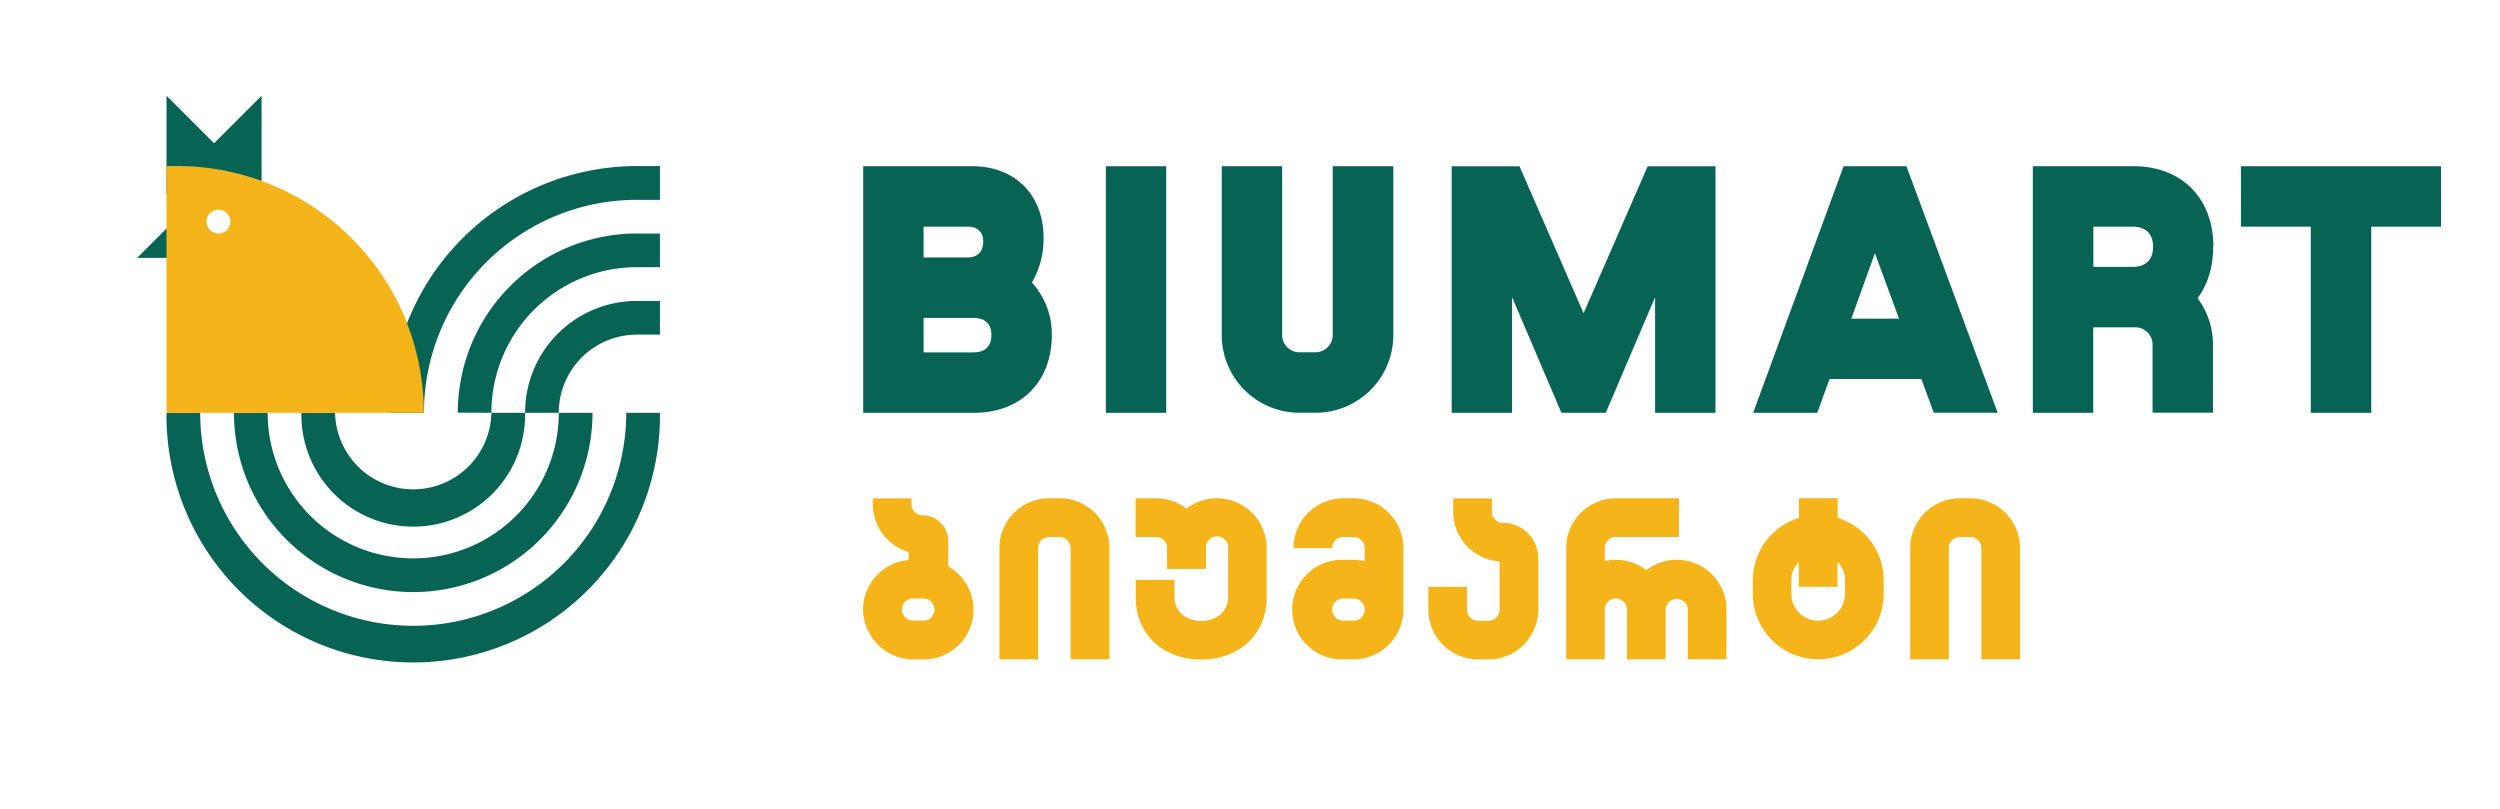
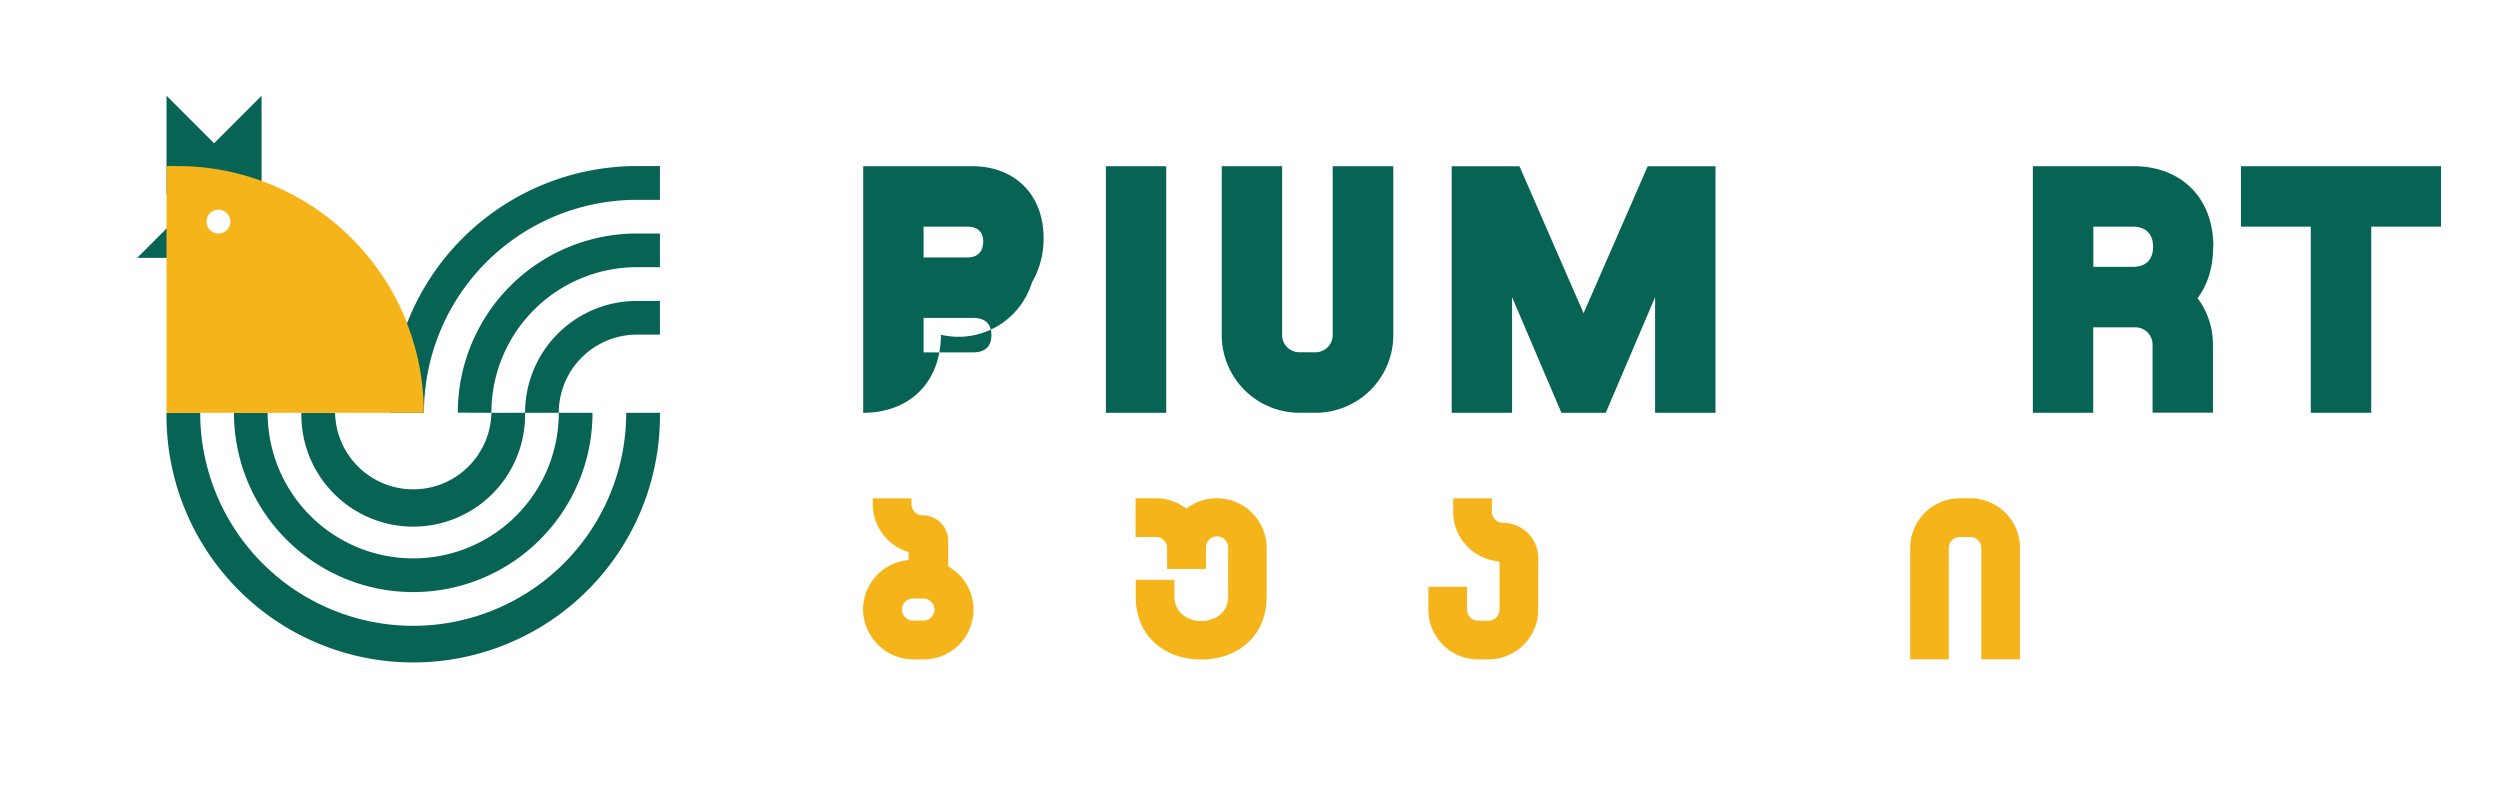
<svg xmlns="http://www.w3.org/2000/svg" id="Layer_1" data-name="Layer 1" viewBox="0 0 725.59 234.87">
  <defs>
    <style>.cls-1{fill:#076455;}.cls-2{fill:#f5b51a;}</style>
  </defs>
-   <path class="cls-1" d="M299.5,82a25.39,25.39,0,0,0,3.39-12.88c0-12.53-8.23-20.88-20.75-20.88H250.53v71.57h32.2c13.61,0,22.55-9,22.55-22.66A22.29,22.29,0,0,0,299.5,82M268.06,65.78h12.77c2.73,0,4.53,1.43,4.53,4.29,0,3.11-1.8,4.65-4.53,4.65H268.06Zm14.43,36.49H268.06v-10h14.43c3.35,0,5.25,1.68,5.25,5s-1.9,5-5.25,5" />
+   <path class="cls-1" d="M299.5,82a25.39,25.39,0,0,0,3.39-12.88c0-12.53-8.23-20.88-20.75-20.88H250.53v71.57c13.61,0,22.55-9,22.55-22.66A22.29,22.29,0,0,0,299.5,82M268.06,65.78h12.77c2.73,0,4.53,1.43,4.53,4.29,0,3.11-1.8,4.65-4.53,4.65H268.06Zm14.43,36.49H268.06v-10h14.43c3.35,0,5.25,1.68,5.25,5s-1.9,5-5.25,5" />
  <rect class="cls-1" x="320.96" y="48.24" width="17.52" height="71.57" />
  <polygon class="cls-1" points="453.18 119.81 466.05 119.81 480.37 86.25 480.37 119.81 497.9 119.81 497.9 48.26 478.22 48.26 459.61 90.91 441.01 48.26 421.33 48.26 421.33 119.81 438.86 119.81 438.86 86.25 453.18 119.81" />
-   <path class="cls-1" d="M553.32,48.24H535.08l-26.25,71.57h18.6L531,110h26.66l3.58,9.79H579.8Zm-16,44.25,6.85-19,7,19Z" />
  <polygon class="cls-1" points="650.4 48.24 650.4 65.78 670.67 65.78 670.67 119.81 688.22 119.81 688.22 65.78 708.48 65.78 708.48 48.24 650.4 48.24" />
  <path class="cls-1" d="M404.39,48.24v49a22.56,22.56,0,0,1-22.56,22.56h-4.68a22.56,22.56,0,0,1-22.56-22.56v-49h17.53v49a5,5,0,0,0,5,5h4.68a5,5,0,0,0,5-5v-49Z" />
  <path class="cls-1" d="M642.4,71.61c0-14.19-9.3-23.38-23.25-23.38H590v71.58h17.53V95h12.22a5,5,0,0,1,5,5v19.78h17.53V100a22.42,22.42,0,0,0-4.47-13.47c2.93-3.88,4.53-8.94,4.53-14.93m-23.5,5.85H607.57V65.78H618.9c3.82,0,6,2,6,5.83s-2.15,5.85-6,5.85" />
-   <path class="cls-2" d="M322,159.06v32.31H310.73V159.06a3.22,3.22,0,0,0-3.23-3.2h-3a3.21,3.21,0,0,0-3.22,3.2v32.31H290.06V159.06a14.43,14.43,0,0,1,14.44-14.44h3A14.44,14.44,0,0,1,322,159.06" />
  <path class="cls-2" d="M586.28,159.06v32.31H575.05V159.06a3.2,3.2,0,0,0-3.22-3.2h-3a3.21,3.21,0,0,0-3.22,3.2v32.31H554.4V159.06a14.43,14.43,0,0,1,14.44-14.44h3a14.44,14.44,0,0,1,14.45,14.44" />
-   <path class="cls-2" d="M392.86,144.62h-3a14.44,14.44,0,0,0-14.45,14.45h11.23a3.21,3.21,0,0,1,3.22-3.21h3a3.21,3.21,0,0,1,3.22,3.21v3.77a14.25,14.25,0,0,0-3.22-.36h-3a14.45,14.45,0,1,0,0,28.89h3a14.45,14.45,0,0,0,14.45-14.44V159.07a14.44,14.44,0,0,0-14.45-14.45m0,35.51h-3a3.21,3.21,0,1,1,0-6.42h3a3.21,3.21,0,1,1,0,6.42" />
  <path class="cls-2" d="M446.46,162.08v14.86A14.45,14.45,0,0,1,432,191.38h-3a14.44,14.44,0,0,1-14.44-14.44v-6.62h11.22v6.62a3.21,3.21,0,0,0,3.21,3.21h3a3.23,3.23,0,0,0,3.23-3.22V163.45a.57.57,0,0,0-.52-.56,14.43,14.43,0,0,1-12.94-14.36v-3.89H433v3.89a3.2,3.2,0,0,0,3.21,3.21A10.23,10.23,0,0,1,446.45,162v.1Z" />
  <path class="cls-2" d="M275.21,164.42V157a7.43,7.43,0,0,0-7.45-7.44,3.22,3.22,0,0,1-3.21-3.22v-1.7H253.32v1.7a14.44,14.44,0,0,0,10,13.76.57.57,0,0,1,.4.54v1.91a14.44,14.44,0,0,0-13.23,14.58,14.68,14.68,0,0,0,14.8,14.26H268a14.44,14.44,0,0,0,7.23-27M268,180.13h-2.87a3.31,3.31,0,0,1-3.34-2.9,3.21,3.21,0,0,1,3.21-3.52h2.86a3.3,3.3,0,0,1,3.34,2.9,3.21,3.21,0,0,1-3.2,3.52" />
  <path class="cls-2" d="M329.59,144.62h5.93a14.36,14.36,0,0,1,8.82,3,14.3,14.3,0,0,1,8.83-3,14.45,14.45,0,0,1,14.46,14.45V173.3c0,11.08-8.18,18.11-19,18.11s-19-7-19-18.11v-5h11.23v4.93c0,4.36,3.59,7,7.8,7s7.79-2.6,7.79-7V159.07a3.22,3.22,0,1,0-6.43,0v6.06H338.72V158.9a3.21,3.21,0,0,0-3.2-3.05h-5.94Z" />
-   <path class="cls-2" d="M465.76,191.37V176.92a3.22,3.22,0,0,1,6.44,0v14.45h11.23v-14.5a3.22,3.22,0,0,1,6.43,0v14.45h11.23V176.92a14.44,14.44,0,0,0-23.28-11.43,14.36,14.36,0,0,0-12.05-2.65v-3.78a3.22,3.22,0,0,1,3.22-3.21H487.3V144.62H469a14.43,14.43,0,0,0-14.44,14.44h0v32.31Z" />
-   <path class="cls-2" d="M533.36,150.29v-5.7H522.13v5.7a19,19,0,0,0-13.41,18.17v3.88a19,19,0,1,0,38,0v-3.88a19,19,0,0,0-13.4-18.17m2.17,22.05a7.79,7.79,0,1,1-15.58,0v-3.88a7.72,7.72,0,0,1,2.17-5.39v7.24h11.23v-7.25a7.74,7.74,0,0,1,2.17,5.4Z" />
  <path class="cls-1" d="M181.75,119.81a61.82,61.82,0,0,1-123.64,0H48.33a71.61,71.61,0,1,0,143.21,0Z" />
  <path class="cls-1" d="M162.18,119.81a42.25,42.25,0,1,1-84.5,0H67.9a52,52,0,1,0,104.07,0Z" />
  <path class="cls-1" d="M142.62,119.81a22.69,22.69,0,0,1-45.37,0H87.47a32.47,32.47,0,1,0,64.93,0Z" />
  <path class="cls-1" d="M123.05,119.81A61.78,61.78,0,0,1,184.87,58h6.67V48.2h-6.67a71.6,71.6,0,0,0-71.61,71.61Z" />
  <path class="cls-1" d="M142.62,119.81a42.24,42.24,0,0,1,42.25-42.26h6.67V67.77h-6.67a52,52,0,0,0-52,52Z" />
  <path class="cls-1" d="M184.87,97.12a22.69,22.69,0,0,0-22.69,22.69H152.4a32.44,32.44,0,0,1,32.47-32.47h6.67v9.78Z" />
  <polygon class="cls-1" points="49.51 74.85 39.8 74.85 49.51 65.14 49.51 74.85" />
  <polygon class="cls-1" points="75.92 27.78 62.13 41.58 48.33 27.78 48.33 56.26 75.92 56.26 75.92 27.78" />
  <path class="cls-2" d="M118.15,93.78c-.23-.62-.49-1.24-.75-1.86a71.26,71.26,0,0,0-10.24-17.09,67.9,67.9,0,0,0-5.09-5.66A71.41,71.41,0,0,0,79.32,53.85c-1.12-.47-2.25-.92-3.39-1.34A71.24,71.24,0,0,0,51.44,48.2H48.33v71.61H123a71.14,71.14,0,0,0-4.89-26M59.94,64.32a3.46,3.46,0,1,1,3.46,3.46,3.47,3.47,0,0,1-3.46-3.46" />
</svg>